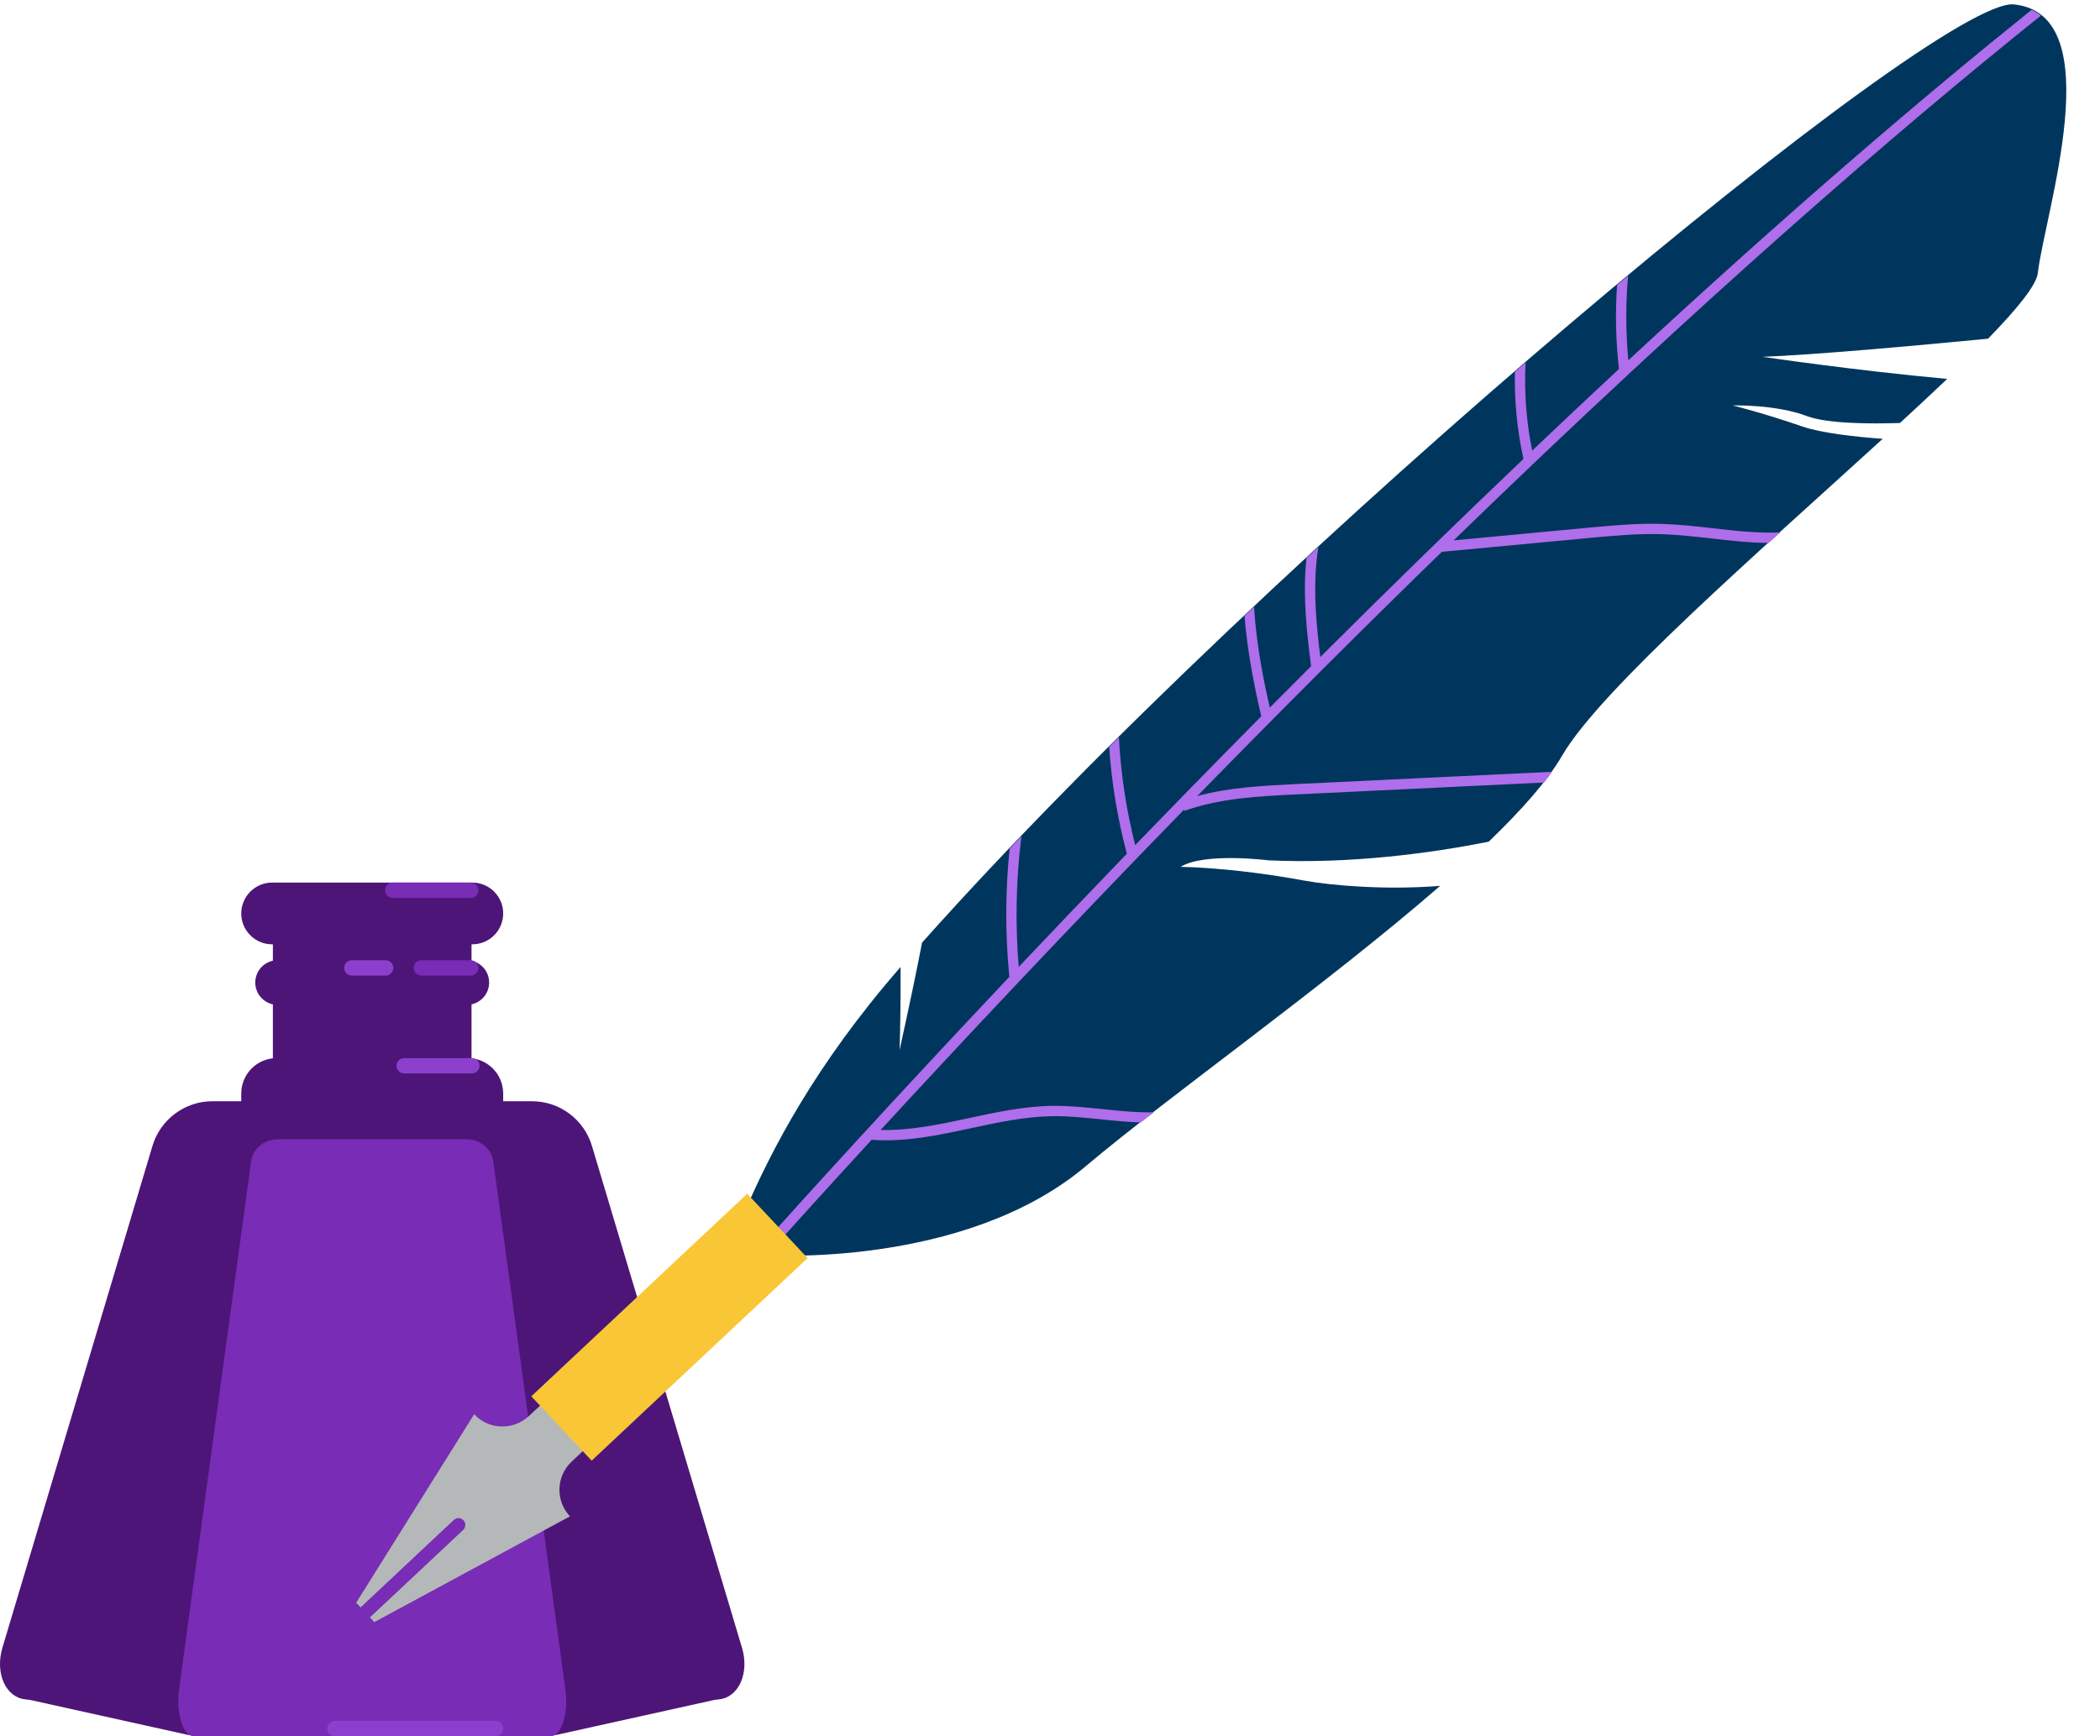
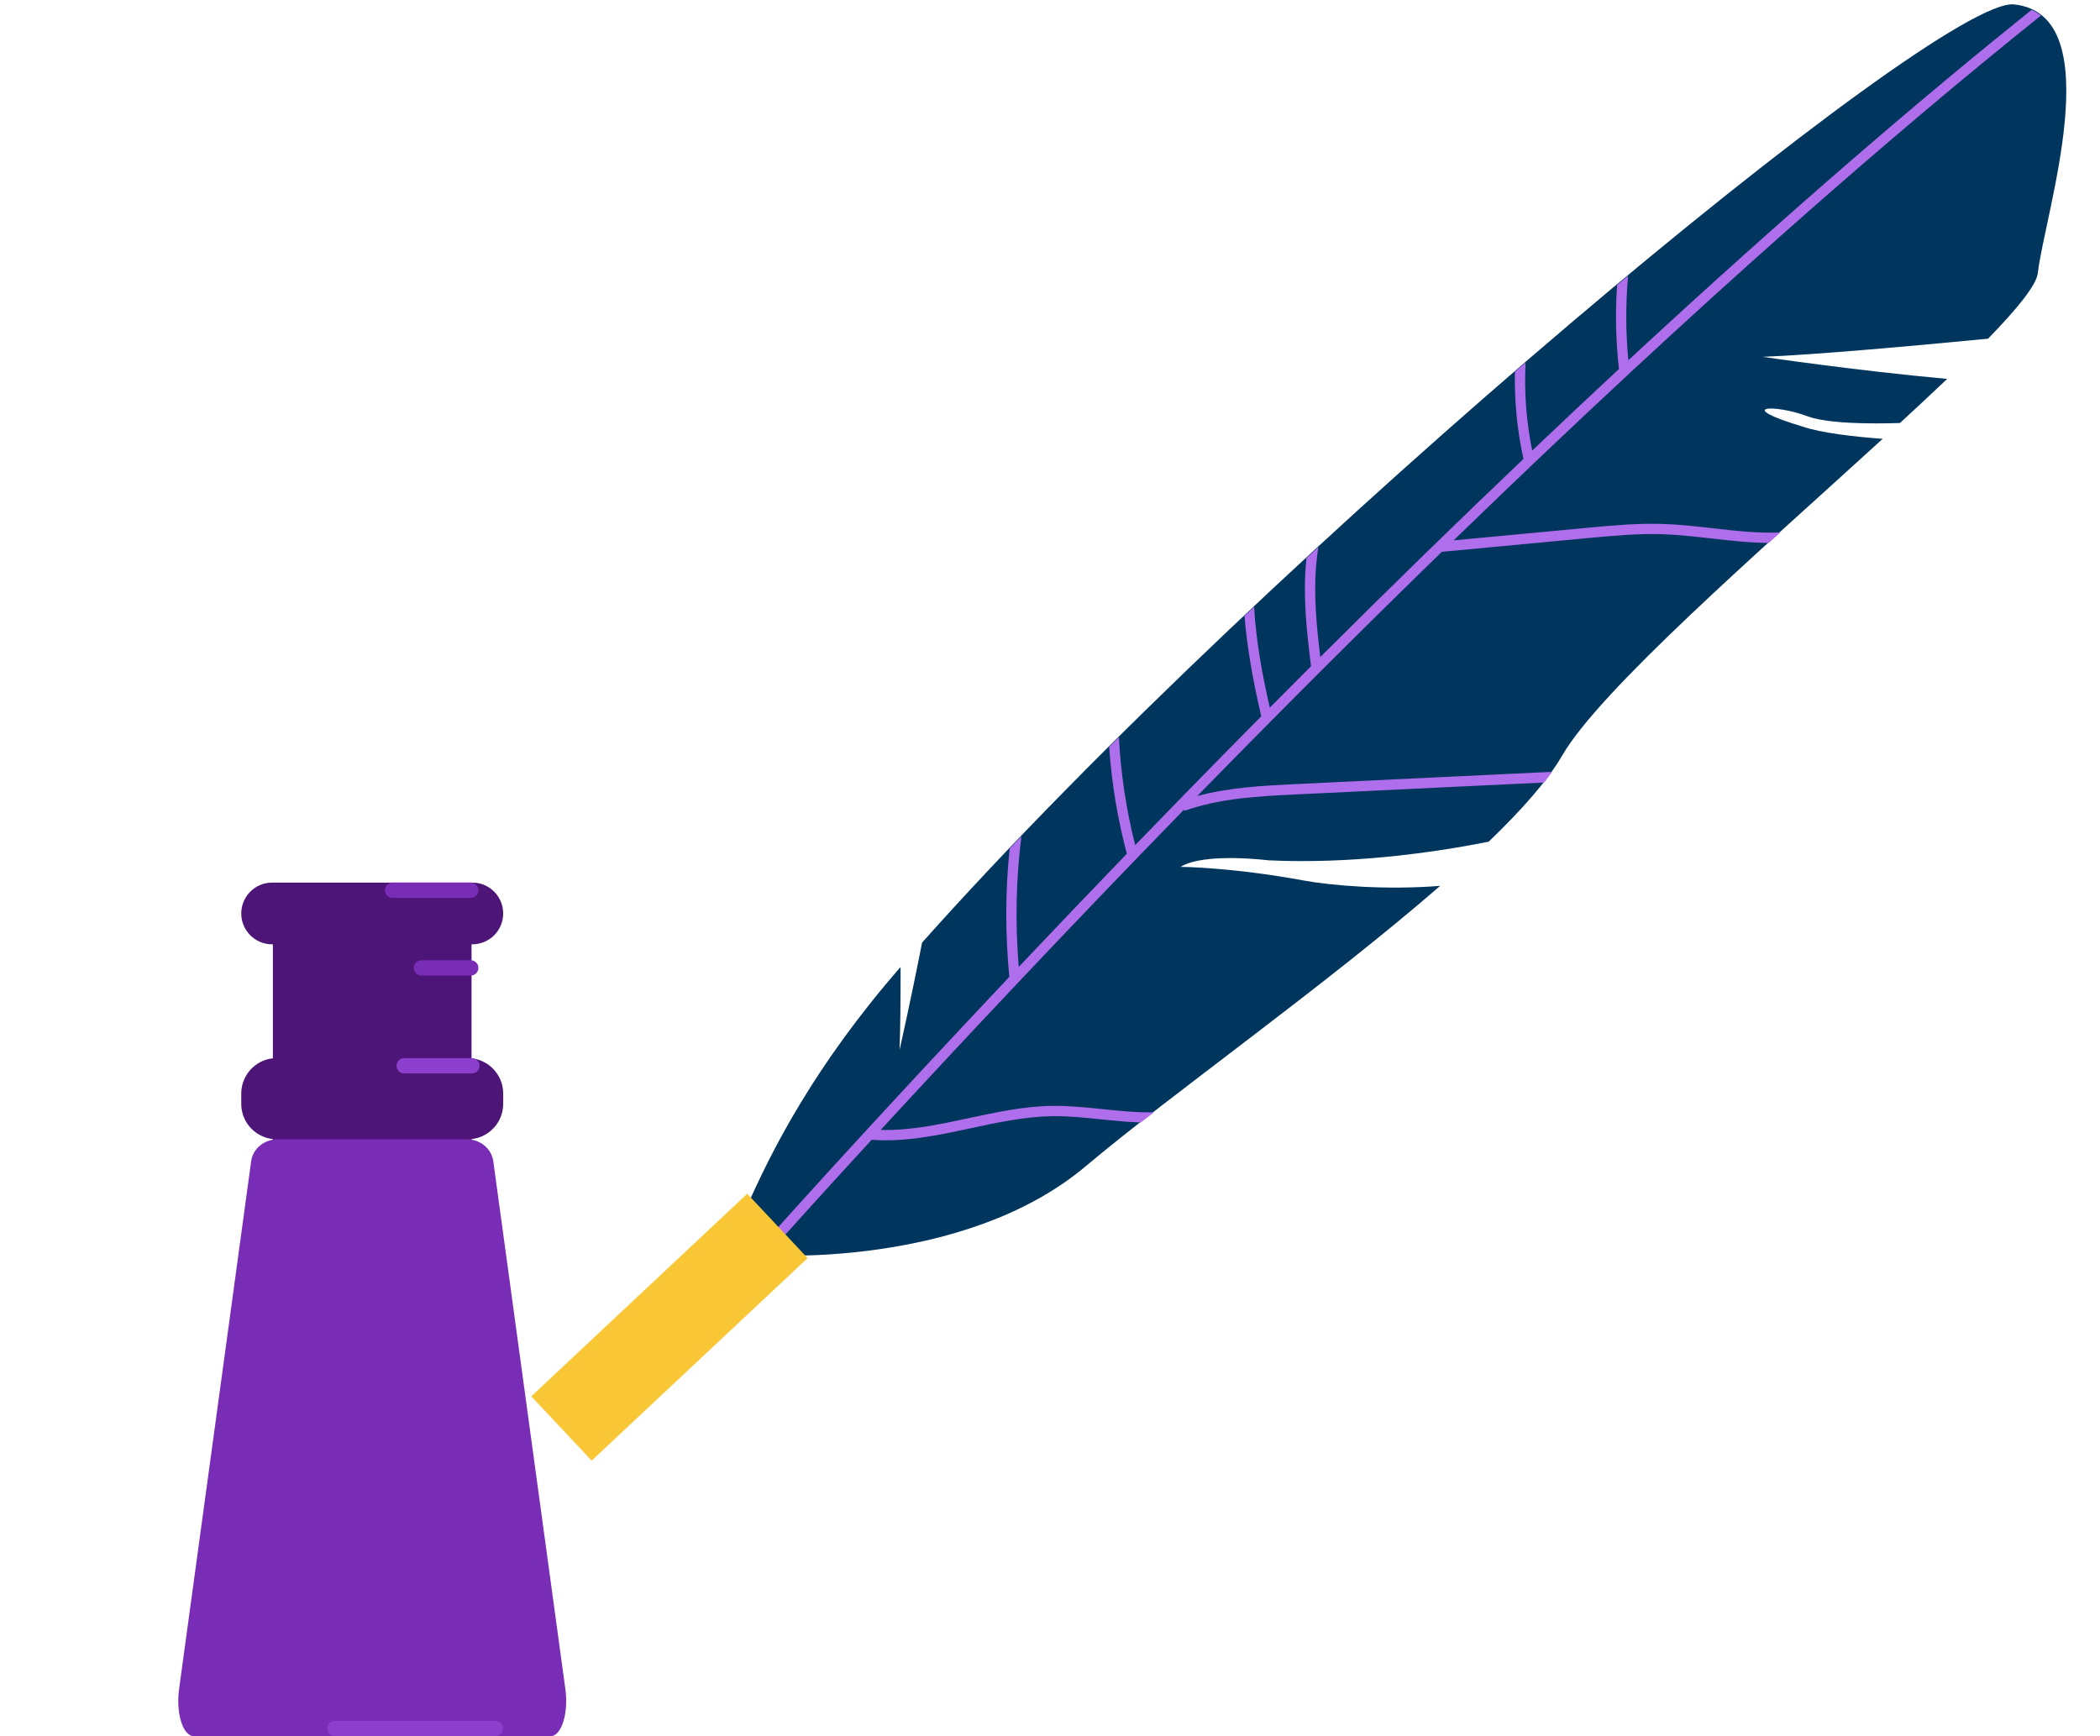
<svg xmlns="http://www.w3.org/2000/svg" width="52" height="43" viewBox="0 0 52 43" fill="none">
  <g clip-path="url(#clip0_656_781)">
-     <path d="M17.654 42.108L13.797 42.962C13.687 42.986 13.575 42.999 13.462 42.999H4.971C4.858 42.999 4.746 42.986 4.636 42.962L0.78 42.108C0.73 42.098 0.68 42.091 0.629 42.086C0.142 42.038 -0.128 41.439 0.06 40.807L3.775 28.381C3.971 27.724 4.576 27.273 5.261 27.273H13.172C13.858 27.273 14.462 27.724 14.658 28.381L18.373 40.807C18.562 41.438 18.291 42.037 17.804 42.086C17.754 42.091 17.703 42.098 17.654 42.108Z" fill="#4D1577" />
    <path d="M11.676 22.159H6.757V29.289H11.676V22.159Z" fill="#4D1577" />
-     <path d="M11.56 23.781H6.873C6.568 23.781 6.321 24.029 6.321 24.333C6.321 24.638 6.568 24.886 6.873 24.886H11.56C11.865 24.886 12.112 24.638 12.112 24.333C12.112 24.029 11.865 23.781 11.56 23.781Z" fill="#4D1577" />
    <path d="M11.695 23.387H6.738C6.316 23.387 5.974 23.045 5.974 22.623C5.974 22.201 6.316 21.858 6.738 21.858H11.695C12.117 21.858 12.46 22.2 12.46 22.623C12.46 23.045 12.118 23.387 11.695 23.387Z" fill="#4D1577" />
    <path d="M11.583 26.205H6.85C6.366 26.205 5.974 26.598 5.974 27.082V27.339C5.974 27.823 6.366 28.215 6.85 28.215H11.583C12.067 28.215 12.46 27.823 12.46 27.339V27.082C12.46 26.598 12.067 26.205 11.583 26.205Z" fill="#4D1577" />
    <path d="M13.632 42.998H4.802C4.529 42.998 4.352 42.431 4.435 41.828L6.219 28.759C6.262 28.448 6.543 28.215 6.876 28.215H11.558C11.891 28.215 12.172 28.448 12.215 28.759L13.999 41.828C14.081 42.431 13.905 42.998 13.632 42.998V42.998Z" fill="#792CB6" />
    <path d="M11.684 26.585H10.008C9.903 26.585 9.818 26.5 9.818 26.395C9.818 26.29 9.903 26.205 10.008 26.205H11.684C11.789 26.205 11.874 26.29 11.874 26.395C11.874 26.5 11.789 26.585 11.684 26.585Z" fill="#8C3FCC" />
    <path d="M12.268 42.998H8.293C8.188 42.998 8.103 42.913 8.103 42.808C8.103 42.703 8.188 42.618 8.293 42.618H12.268C12.373 42.618 12.458 42.703 12.458 42.808C12.458 42.913 12.373 42.998 12.268 42.998Z" fill="#8C3FCC" />
    <path d="M11.656 24.161H10.433C10.328 24.161 10.243 24.076 10.243 23.971C10.243 23.866 10.328 23.781 10.433 23.781H11.656C11.761 23.781 11.846 23.866 11.846 23.971C11.846 24.076 11.761 24.161 11.656 24.161Z" fill="#792CB6" />
-     <path d="M9.55 24.161H8.711C8.606 24.161 8.521 24.076 8.521 23.971C8.521 23.866 8.606 23.781 8.711 23.781H9.55C9.655 23.781 9.74 23.866 9.74 23.971C9.74 24.076 9.655 24.161 9.55 24.161Z" fill="#8C3FCC" />
    <path d="M11.656 22.238H9.723C9.618 22.238 9.533 22.153 9.533 22.048C9.533 21.944 9.618 21.858 9.723 21.858H11.656C11.761 21.858 11.846 21.944 11.846 22.048C11.846 22.153 11.761 22.238 11.656 22.238Z" fill="#792CB6" />
-     <path d="M22.832 23.345C22.539 24.847 22.274 26.003 22.274 26.003C22.295 25.471 22.301 24.748 22.3 23.948C20.19 26.369 19.103 28.473 18.428 30.037L18.888 31.083C18.888 31.083 23.858 31.44 26.894 28.875C28.936 27.151 32.838 24.395 35.661 21.939C34.344 22.046 32.982 21.935 32.281 21.806C30.468 21.473 29.233 21.469 29.233 21.469C29.821 21.104 31.408 21.307 31.408 21.307C33.456 21.401 35.44 21.127 36.862 20.846C37.678 20.061 38.322 19.334 38.681 18.714C39.626 17.082 43.555 13.667 46.619 10.868C45.931 10.817 45.093 10.725 44.617 10.559C43.712 10.243 42.906 10.041 42.906 10.041C42.906 10.041 43.964 10.01 44.747 10.306C45.255 10.497 46.343 10.499 47.047 10.476C47.46 10.095 47.853 9.729 48.216 9.384C45.905 9.173 43.648 8.837 43.648 8.837C44.935 8.787 47.331 8.571 49.228 8.388C49.961 7.635 50.428 7.057 50.461 6.76C50.617 5.343 52.282 0.357 49.869 0.109C47.975 -0.086 31.486 13.632 22.831 23.346L22.832 23.345Z" fill="#00365D" />
-     <path d="M13.098 35.069L13.714 34.491L14.772 35.619L14.156 36.197C13.769 36.56 13.75 37.167 14.113 37.554L9.269 40.173L9.161 40.056L11.469 37.891C11.537 37.827 11.541 37.719 11.476 37.651C11.412 37.582 11.305 37.579 11.237 37.643L8.928 39.809L8.82 39.693L11.741 35.026C12.103 35.412 12.711 35.431 13.097 35.069L13.098 35.069Z" fill="#B5B8B8" />
+     <path d="M22.832 23.345C22.539 24.847 22.274 26.003 22.274 26.003C22.295 25.471 22.301 24.748 22.3 23.948C20.19 26.369 19.103 28.473 18.428 30.037L18.888 31.083C18.888 31.083 23.858 31.44 26.894 28.875C28.936 27.151 32.838 24.395 35.661 21.939C34.344 22.046 32.982 21.935 32.281 21.806C30.468 21.473 29.233 21.469 29.233 21.469C29.821 21.104 31.408 21.307 31.408 21.307C33.456 21.401 35.44 21.127 36.862 20.846C37.678 20.061 38.322 19.334 38.681 18.714C39.626 17.082 43.555 13.667 46.619 10.868C45.931 10.817 45.093 10.725 44.617 10.559C42.906 10.041 43.964 10.01 44.747 10.306C45.255 10.497 46.343 10.499 47.047 10.476C47.46 10.095 47.853 9.729 48.216 9.384C45.905 9.173 43.648 8.837 43.648 8.837C44.935 8.787 47.331 8.571 49.228 8.388C49.961 7.635 50.428 7.057 50.461 6.76C50.617 5.343 52.282 0.357 49.869 0.109C47.975 -0.086 31.486 13.632 22.831 23.346L22.832 23.345Z" fill="#00365D" />
    <path d="M50.306 0.244C47.678 2.353 44.354 5.184 40.321 8.922C40.255 8.223 40.253 7.523 40.315 6.827C40.224 6.903 40.133 6.979 40.042 7.055C39.995 7.748 40.01 8.444 40.088 9.139C39.393 9.786 38.677 10.458 37.94 11.159C37.794 10.441 37.74 9.708 37.776 8.979C37.688 9.054 37.6 9.13 37.512 9.205C37.497 9.929 37.566 10.655 37.724 11.365C36.142 12.871 34.465 14.504 32.693 16.272C32.601 15.514 32.525 14.737 32.593 13.973C32.605 13.831 32.624 13.689 32.645 13.547C32.548 13.637 32.45 13.727 32.353 13.817C32.348 13.861 32.343 13.906 32.339 13.95C32.262 14.807 32.36 15.667 32.464 16.5C32.127 16.837 31.787 17.179 31.443 17.525C31.266 16.754 31.105 15.907 31.053 15.028C30.974 15.102 30.895 15.177 30.816 15.252C30.869 15.911 30.992 16.722 31.231 17.74C30.611 18.365 29.981 19.006 29.34 19.663C28.922 20.091 28.512 20.513 28.11 20.929C27.887 20.053 27.752 19.158 27.706 18.257C27.625 18.337 27.545 18.417 27.465 18.497C27.526 19.39 27.672 20.276 27.903 21.143C26.962 22.119 26.066 23.058 25.226 23.946C25.136 22.862 25.159 21.779 25.292 20.709C25.195 20.81 25.097 20.912 25.001 21.013C24.892 22.066 24.889 23.129 24.993 24.193C22.153 27.2 19.969 29.608 18.802 30.91L18.887 31.102C18.887 31.102 18.915 31.104 18.968 31.107C19.574 30.431 20.463 29.447 21.583 28.228C22.417 28.29 23.245 28.113 24.046 27.94C24.701 27.799 25.379 27.654 26.049 27.643C26.453 27.637 26.869 27.681 27.272 27.722C27.595 27.756 27.922 27.789 28.25 27.799C28.357 27.716 28.465 27.631 28.576 27.546C28.16 27.557 27.737 27.514 27.299 27.468C26.889 27.426 26.465 27.382 26.045 27.388C25.35 27.399 24.66 27.547 23.992 27.691C23.276 27.845 22.539 28.003 21.807 27.984C23.75 25.873 26.339 23.11 29.318 20.052L29.329 20.081C30.216 19.765 31.177 19.718 32.107 19.674C33.458 19.608 34.808 19.544 36.159 19.479L38.235 19.38C38.306 19.29 38.371 19.202 38.433 19.115L36.147 19.224C34.796 19.289 33.446 19.353 32.095 19.418C31.283 19.458 30.448 19.498 29.646 19.715C30.702 18.634 31.728 17.597 32.724 16.602L32.735 16.601C32.735 16.598 32.734 16.595 32.734 16.592C33.757 15.571 34.748 14.594 35.708 13.661L35.708 13.666L39.341 13.324C39.931 13.269 40.541 13.212 41.141 13.229C41.553 13.242 41.977 13.29 42.386 13.336C42.85 13.389 43.324 13.443 43.798 13.447C43.893 13.36 43.988 13.274 44.084 13.187C43.529 13.21 42.965 13.146 42.415 13.083C42 13.036 41.572 12.987 41.148 12.975C40.534 12.957 39.915 13.014 39.318 13.07L35.994 13.383C42.148 7.41 46.986 3.23 50.539 0.384C50.468 0.329 50.391 0.282 50.306 0.243L50.306 0.244Z" fill="#AF6EEB" />
    <path d="M13.156 34.581L14.651 36.174L19.998 31.158L18.503 29.564L13.156 34.581Z" fill="#F9C636" />
  </g>
  <defs>
    <clipPath id="clip0_656_781">
      <rect width="52" height="43" fill="white" />
    </clipPath>
  </defs>
</svg>